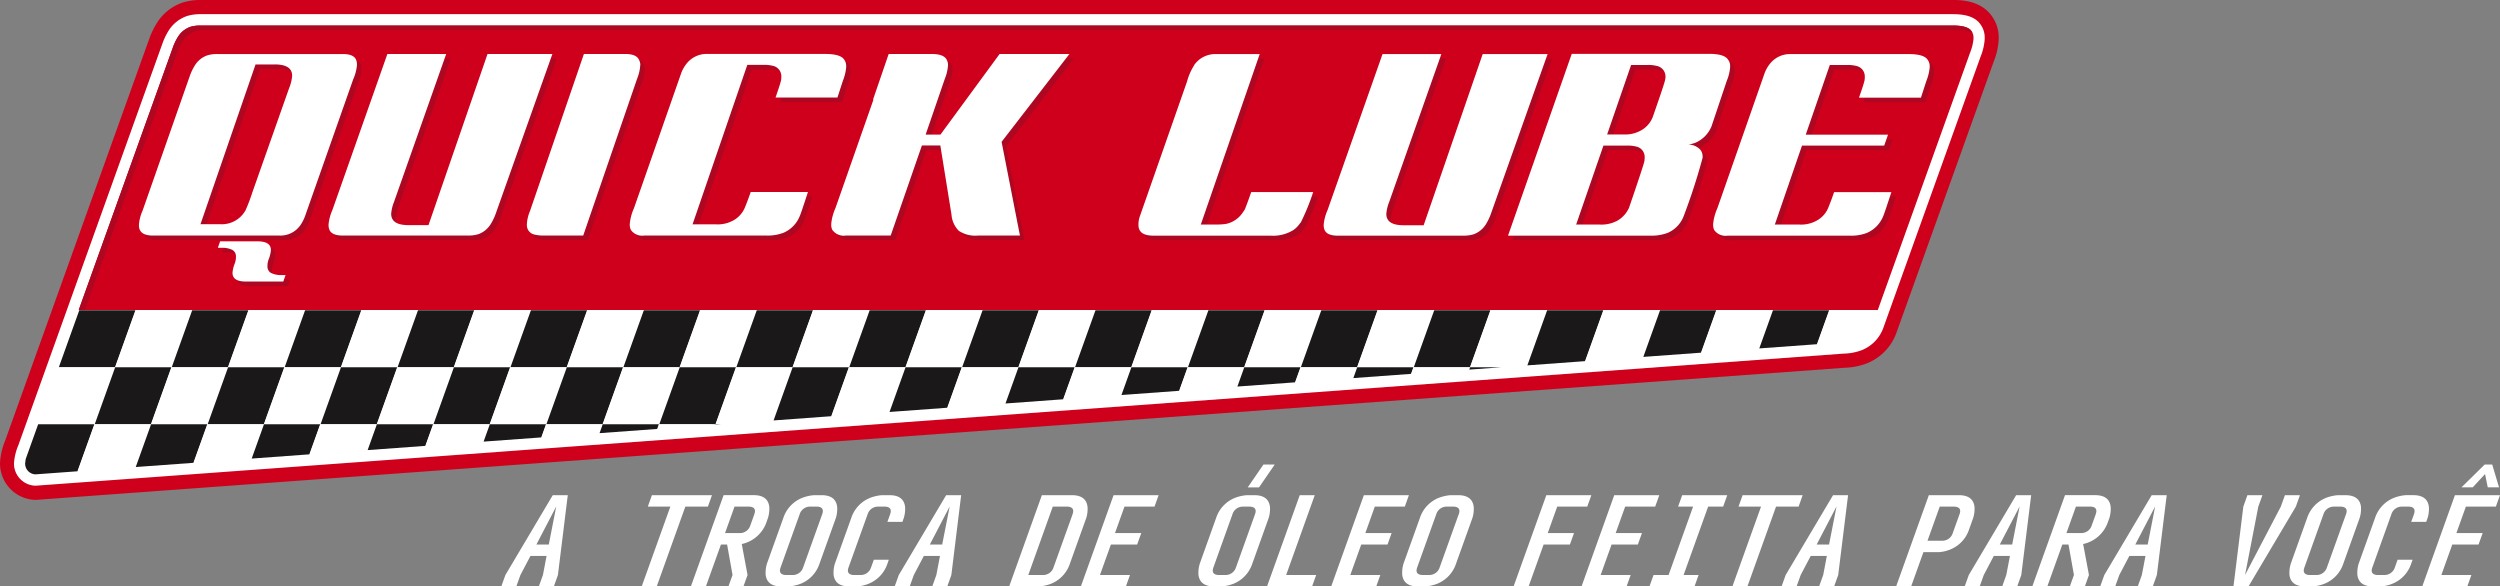
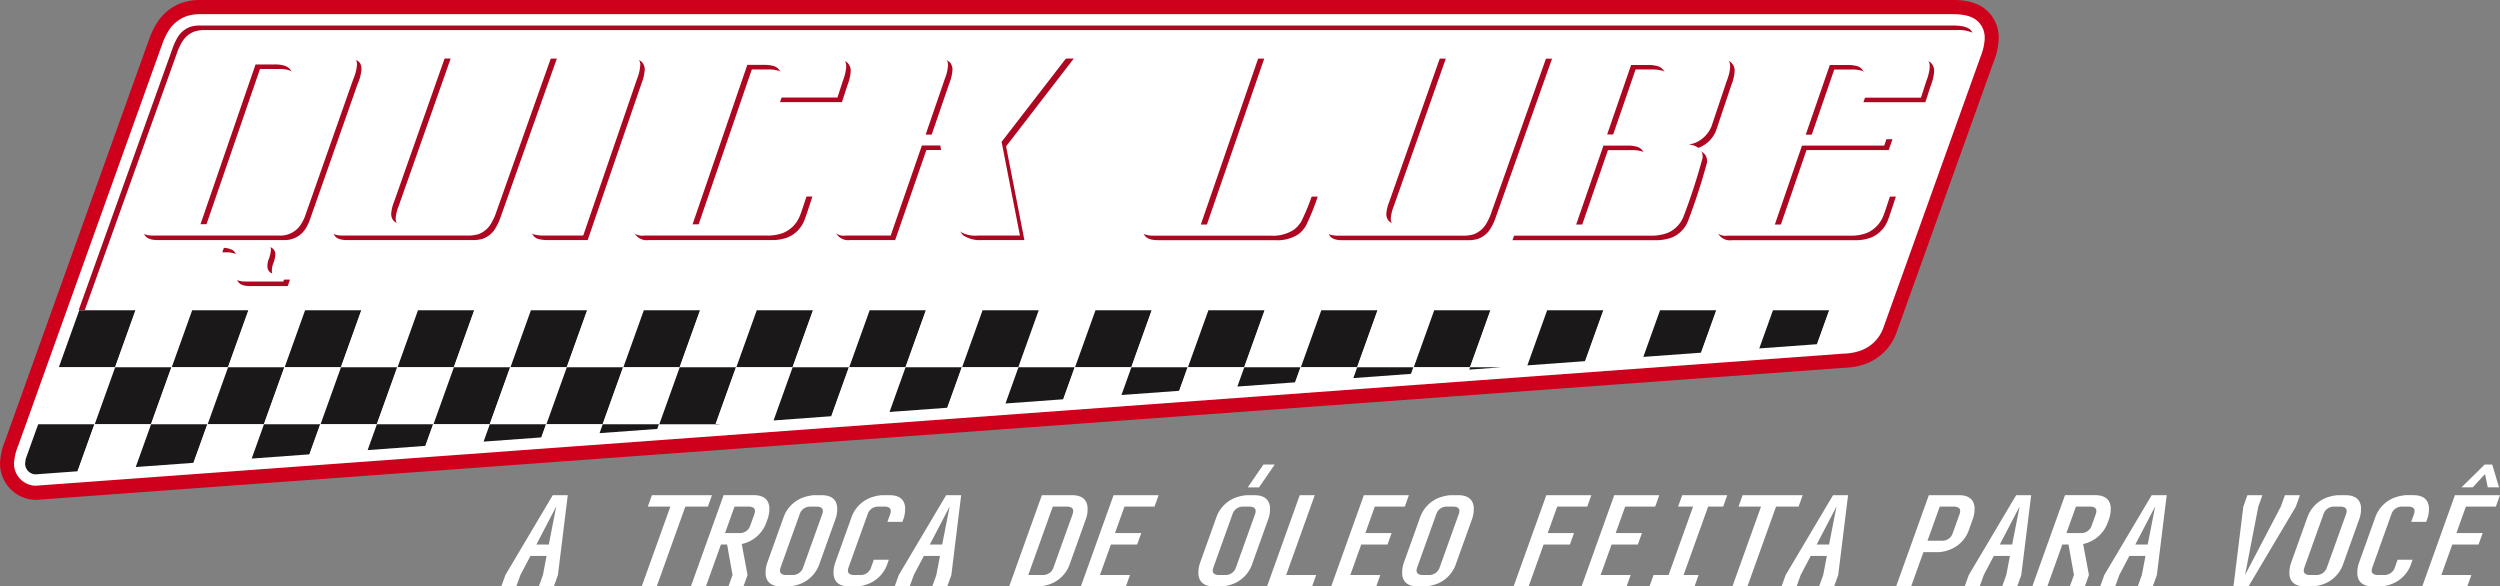
<svg xmlns="http://www.w3.org/2000/svg" width="383" height="89.839" viewBox="0 0 383 89.839">
  <rect x="0" y="0" width="383" height="89.839" fill="#808080" stroke="none" />
  <defs>
    <clipPath id="clip-path">
      <path id="SVGID" d="M205.149,47.77,197.5,69.087a6.9,6.9,0,0,0-.548,2.168,1.64,1.64,0,0,0,1.555,1.652l276.506-20.2a8.606,8.606,0,0,0,2.537-.385,4.059,4.059,0,0,0,2.5-2.54l.722-2.011Z" transform="translate(-196.954 -47.77)" fill="none" />
    </clipPath>
  </defs>
  <g id="Logo" transform="translate(-194.875 -22.097)">
    <g id="Agrupar_1" data-name="Agrupar 1" transform="translate(194.875 22.097)">
      <path id="Caminho_1" data-name="Caminho 1" d="M200.28,98.678a5.568,5.568,0,0,1-5.4-5.544l0-.115a10.422,10.422,0,0,1,.8-3.459c22.15-61.765,22.15-61.763,22.169-61.813a12.581,12.581,0,0,1,1.065-2.133,7.475,7.475,0,0,1,3.835-3.087c.054-.019.113-.043.174-.057a8.9,8.9,0,0,1,2.614-.374h268.5c1.074,0,4.329,0,6.042,2.544a5.562,5.562,0,0,1,1,3.207v.209a10.306,10.306,0,0,1-.739,3.4L485.444,72.98a7.939,7.939,0,0,1-4.7,4.836,10.311,10.311,0,0,1-3.27.62l-.391.03-276.523,20.2c-.093.006-.185.009-.276.009" transform="translate(-194.875 -22.097)" fill="#cf001c" />
      <path id="Caminho_2" data-name="Caminho 2" d="M199.3,95.509a3.379,3.379,0,0,1-3.264-3.379v-.054a8.39,8.39,0,0,1,.657-2.744s22.149-61.754,22.156-61.769a10.377,10.377,0,0,1,.872-1.765,5.391,5.391,0,0,1,2.75-2.22l.078-.028a6.944,6.944,0,0,1,2-.281h268.5c1.385,0,3.327.17,4.285,1.615a3.375,3.375,0,0,1,.615,1.966v.209a8.463,8.463,0,0,1-.615,2.672L482.449,71.24a5.784,5.784,0,0,1-3.481,3.559,8.423,8.423,0,0,1-2.64.476l-.394.028-276.515,20.2c-.039,0-.081,0-.122,0" transform="translate(-193.891 -21.099)" fill="#fff" />
-       <path id="Caminho_3" data-name="Caminho 3" d="M491.37,25.078q-.547-.872-2.879-.87h-268.5a5.209,5.209,0,0,0-1.505.207,3.69,3.69,0,0,0-1.885,1.529,8.43,8.43,0,0,0-.72,1.459l-14.5,40.429H477l14.161-39.487a7.436,7.436,0,0,0,.515-2.087v-.207a1.592,1.592,0,0,0-.309-.974" transform="translate(-189.335 -20.299)" fill="#cf001c" />
      <path id="Caminho_4" data-name="Caminho 4" d="M216.563,28.1a8.522,8.522,0,0,1,.72-1.461,3.7,3.7,0,0,1,1.885-1.529,5.214,5.214,0,0,1,1.507-.206h268.5a5.2,5.2,0,0,1,2.333.4,1.4,1.4,0,0,0-.139-.23q-.55-.869-2.877-.868H219.988a5.168,5.168,0,0,0-1.507.207,3.7,3.7,0,0,0-1.883,1.529,8.434,8.434,0,0,0-.718,1.459l-14.5,40.431h.933Z" transform="translate(-189.335 -20.299)" fill="#ae0721" />
      <path id="Caminho_5" data-name="Caminho 5" d="M205.148,47.77,197.5,69.085a6.743,6.743,0,0,0-.548,2.17,1.64,1.64,0,0,0,1.555,1.653l276.5-20.2a8.617,8.617,0,0,0,2.538-.389,4.044,4.044,0,0,0,2.5-2.539l.72-2.009Z" transform="translate(-193.104 -0.234)" fill="#fff" />
      <path id="Caminho_6" data-name="Caminho 6" d="M205.148,47.77,197.5,69.085a6.743,6.743,0,0,0-.548,2.17,1.64,1.64,0,0,0,1.555,1.653l276.5-20.2a8.617,8.617,0,0,0,2.538-.389,4.044,4.044,0,0,0,2.5-2.539l.72-2.009Z" transform="translate(-193.104 -0.234)" fill="#fff" />
    </g>
    <g id="Agrupar_3" data-name="Agrupar 3" transform="translate(198.724 69.633)">
      <g id="Agrupar_2" data-name="Agrupar 2" clip-path="url(#clip-path)">
        <path id="Caminho_7" data-name="Caminho 7" d="M208.344,56.5h-8.6l3.131-8.729h8.6Z" transform="translate(-194.581 -47.77)" fill="#1a1818" />
        <path id="Caminho_8" data-name="Caminho 8" d="M213.015,56.5h-8.6l3.131-8.729h8.6Z" transform="translate(-190.603 -47.77)" fill="#fff" />
        <path id="Caminho_9" data-name="Caminho 9" d="M217.686,56.5h-8.6l3.131-8.729h8.6Z" transform="translate(-186.625 -47.77)" fill="#1a1818" />
        <path id="Caminho_10" data-name="Caminho 10" d="M222.357,56.5h-8.6l3.131-8.729h8.6Z" transform="translate(-182.647 -47.77)" fill="#fff" />
        <path id="Caminho_11" data-name="Caminho 11" d="M227.028,56.5h-8.6l3.131-8.729h8.6Z" transform="translate(-178.669 -47.77)" fill="#1a1818" />
        <path id="Caminho_12" data-name="Caminho 12" d="M231.7,56.5h-8.6l3.132-8.729h8.6Z" transform="translate(-174.691 -47.77)" fill="#fff" />
        <path id="Caminho_13" data-name="Caminho 13" d="M236.371,56.5h-8.6L230.9,47.77h8.6Z" transform="translate(-170.714 -47.77)" fill="#1a1818" />
        <path id="Caminho_14" data-name="Caminho 14" d="M241.042,56.5h-8.6l3.131-8.729h8.6Z" transform="translate(-166.736 -47.77)" fill="#fff" />
        <path id="Caminho_15" data-name="Caminho 15" d="M245.713,56.5h-8.6l3.131-8.729h8.6Z" transform="translate(-162.758 -47.77)" fill="#1a1818" />
        <path id="Caminho_16" data-name="Caminho 16" d="M250.384,56.5h-8.6l3.131-8.729h8.6Z" transform="translate(-158.78 -47.77)" fill="#fff" />
        <path id="Caminho_17" data-name="Caminho 17" d="M255.055,56.5h-8.6l3.132-8.729h8.6Z" transform="translate(-154.802 -47.77)" fill="#1a1818" />
        <path id="Caminho_18" data-name="Caminho 18" d="M259.727,56.5h-8.6l3.131-8.729h8.6Z" transform="translate(-150.824 -47.77)" fill="#fff" />
        <path id="Caminho_19" data-name="Caminho 19" d="M264.4,56.5h-8.6l3.131-8.729h8.6Z" transform="translate(-146.846 -47.77)" fill="#1a1818" />
        <path id="Caminho_20" data-name="Caminho 20" d="M269.069,56.5h-8.6L263.6,47.77h8.6Z" transform="translate(-142.868 -47.77)" fill="#fff" />
        <path id="Caminho_21" data-name="Caminho 21" d="M273.741,56.5h-8.6l3.131-8.729h8.6Z" transform="translate(-138.89 -47.77)" fill="#1a1818" />
        <path id="Caminho_22" data-name="Caminho 22" d="M278.412,56.5h-8.6l3.131-8.729h8.6Z" transform="translate(-134.912 -47.77)" fill="#fff" />
        <path id="Caminho_23" data-name="Caminho 23" d="M283.083,56.5h-8.6l3.131-8.729h8.6Z" transform="translate(-130.934 -47.77)" fill="#1a1818" />
-         <path id="Caminho_24" data-name="Caminho 24" d="M287.754,56.5h-8.6l3.132-8.729h8.6Z" transform="translate(-126.956 -47.77)" fill="#fff" />
+         <path id="Caminho_24" data-name="Caminho 24" d="M287.754,56.5h-8.6h8.6Z" transform="translate(-126.956 -47.77)" fill="#fff" />
        <path id="Caminho_25" data-name="Caminho 25" d="M292.425,56.5h-8.6l3.132-8.729h8.6Z" transform="translate(-122.979 -47.77)" fill="#1a1818" />
        <path id="Caminho_26" data-name="Caminho 26" d="M297.1,56.5h-8.6l3.131-8.729h8.6Z" transform="translate(-119.001 -47.77)" fill="#fff" />
        <path id="Caminho_27" data-name="Caminho 27" d="M301.767,56.5h-8.6L296.3,47.77h8.6Z" transform="translate(-115.023 -47.77)" fill="#1a1818" />
        <path id="Caminho_28" data-name="Caminho 28" d="M306.439,56.5h-8.6l3.132-8.729h8.6Z" transform="translate(-111.045 -47.77)" fill="#fff" />
        <path id="Caminho_29" data-name="Caminho 29" d="M311.11,56.5h-8.6l3.132-8.729h8.6Z" transform="translate(-107.067 -47.77)" fill="#1a1818" />
        <path id="Caminho_30" data-name="Caminho 30" d="M315.78,56.5h-8.6l3.132-8.729h8.6Z" transform="translate(-103.089 -47.77)" fill="#fff" />
        <path id="Caminho_31" data-name="Caminho 31" d="M320.452,56.5h-8.6l3.131-8.729h8.6Z" transform="translate(-99.111 -47.77)" fill="#1a1818" />
        <path id="Caminho_32" data-name="Caminho 32" d="M325.123,56.5h-8.6l3.131-8.729h8.6Z" transform="translate(-95.133 -47.77)" fill="#fff" />
        <path id="Caminho_33" data-name="Caminho 33" d="M329.795,56.5h-8.6l3.131-8.729h8.6Z" transform="translate(-91.155 -47.77)" fill="#1a1818" />
        <path id="Caminho_34" data-name="Caminho 34" d="M334.466,56.5h-8.6l3.131-8.729h8.6Z" transform="translate(-87.177 -47.77)" fill="#fff" />
        <path id="Caminho_35" data-name="Caminho 35" d="M339.137,56.5h-8.6l3.131-8.729h8.6Z" transform="translate(-83.199 -47.77)" fill="#1a1818" />
        <path id="Caminho_36" data-name="Caminho 36" d="M343.809,56.5h-8.6l3.131-8.729h8.6Z" transform="translate(-79.221 -47.77)" fill="#fff" />
        <path id="Caminho_37" data-name="Caminho 37" d="M348.48,56.5h-8.6l3.131-8.729h8.6Z" transform="translate(-75.243 -47.77)" fill="#1a1818" />
        <path id="Caminho_38" data-name="Caminho 38" d="M353.151,56.5h-8.6l3.131-8.729h8.6Z" transform="translate(-71.266 -47.77)" fill="#fff" />
        <path id="Caminho_39" data-name="Caminho 39" d="M206.644,61.215h-8.6l3.131-8.73h8.6Z" transform="translate(-196.028 -43.755)" fill="#fff" />
        <path id="Caminho_40" data-name="Caminho 40" d="M211.315,61.215h-8.6l3.132-8.73h8.6Z" transform="translate(-192.051 -43.755)" fill="#1a1818" />
        <path id="Caminho_41" data-name="Caminho 41" d="M215.986,61.215h-8.6l3.131-8.73h8.6Z" transform="translate(-188.073 -43.755)" fill="#fff" />
        <path id="Caminho_42" data-name="Caminho 42" d="M220.658,61.215h-8.6l3.131-8.73h8.6Z" transform="translate(-184.094 -43.755)" fill="#1a1818" />
        <path id="Caminho_43" data-name="Caminho 43" d="M225.328,61.215h-8.6l3.132-8.73h8.6Z" transform="translate(-180.117 -43.755)" fill="#fff" />
        <path id="Caminho_44" data-name="Caminho 44" d="M230,61.215h-8.6l3.131-8.73h8.6Z" transform="translate(-176.139 -43.755)" fill="#1a1818" />
        <path id="Caminho_45" data-name="Caminho 45" d="M234.671,61.215h-8.6l3.131-8.73h8.6Z" transform="translate(-172.161 -43.755)" fill="#fff" />
        <path id="Caminho_46" data-name="Caminho 46" d="M239.342,61.215h-8.6l3.131-8.73h8.6Z" transform="translate(-168.183 -43.755)" fill="#1a1818" />
        <path id="Caminho_47" data-name="Caminho 47" d="M244.013,61.215h-8.6l3.131-8.73h8.6Z" transform="translate(-164.205 -43.755)" fill="#fff" />
        <path id="Caminho_48" data-name="Caminho 48" d="M248.685,61.215h-8.6l3.132-8.73h8.6Z" transform="translate(-160.227 -43.755)" fill="#1a1818" />
        <path id="Caminho_49" data-name="Caminho 49" d="M253.356,61.215h-8.6l3.131-8.73h8.6Z" transform="translate(-156.249 -43.755)" fill="#fff" />
        <path id="Caminho_50" data-name="Caminho 50" d="M258.027,61.215h-8.6l3.131-8.73h8.6Z" transform="translate(-152.271 -43.755)" fill="#1a1818" />
        <path id="Caminho_51" data-name="Caminho 51" d="M262.7,61.215h-8.6l3.131-8.73h8.6Z" transform="translate(-148.293 -43.755)" fill="#fff" />
        <path id="Caminho_52" data-name="Caminho 52" d="M267.369,61.215h-8.6l3.132-8.73h8.6Z" transform="translate(-144.316 -43.755)" fill="#1a1818" />
        <path id="Caminho_53" data-name="Caminho 53" d="M272.041,61.215h-8.6l3.131-8.73h8.6Z" transform="translate(-140.337 -43.755)" fill="#fff" />
        <path id="Caminho_54" data-name="Caminho 54" d="M276.712,61.215h-8.6l3.131-8.73h8.6Z" transform="translate(-136.36 -43.755)" fill="#1a1818" />
        <path id="Caminho_55" data-name="Caminho 55" d="M281.383,61.215h-8.6l3.132-8.73h8.6Z" transform="translate(-132.382 -43.755)" fill="#fff" />
        <path id="Caminho_56" data-name="Caminho 56" d="M286.054,61.215h-8.6l3.132-8.73h8.6Z" transform="translate(-128.404 -43.755)" fill="#1a1818" />
        <path id="Caminho_57" data-name="Caminho 57" d="M290.726,61.215h-8.6l3.131-8.73h8.6Z" transform="translate(-124.426 -43.755)" fill="#fff" />
        <path id="Caminho_58" data-name="Caminho 58" d="M295.4,61.215h-8.6l3.131-8.73h8.6Z" transform="translate(-120.448 -43.755)" fill="#1a1818" />
        <path id="Caminho_59" data-name="Caminho 59" d="M300.068,61.215h-8.6l3.132-8.73h8.6Z" transform="translate(-116.47 -43.755)" fill="#fff" />
        <path id="Caminho_60" data-name="Caminho 60" d="M304.739,61.215h-8.6l3.131-8.73h8.6Z" transform="translate(-112.493 -43.755)" fill="#1a1818" />
        <path id="Caminho_61" data-name="Caminho 61" d="M309.41,61.215h-8.6l3.131-8.73h8.6Z" transform="translate(-108.514 -43.755)" fill="#fff" />
        <path id="Caminho_62" data-name="Caminho 62" d="M314.082,61.215h-8.6l3.132-8.73h8.6Z" transform="translate(-104.536 -43.755)" fill="#1a1818" />
        <path id="Caminho_63" data-name="Caminho 63" d="M318.753,61.215h-8.6l3.131-8.73h8.6Z" transform="translate(-100.558 -43.755)" fill="#fff" />
        <path id="Caminho_64" data-name="Caminho 64" d="M323.424,61.215h-8.6l3.133-8.73h8.6Z" transform="translate(-96.581 -43.755)" fill="#1a1818" />
        <path id="Caminho_65" data-name="Caminho 65" d="M328.1,61.215h-8.6l3.131-8.73h8.6Z" transform="translate(-92.602 -43.755)" fill="#fff" />
        <path id="Caminho_66" data-name="Caminho 66" d="M332.766,61.215h-8.6l3.131-8.73h8.6Z" transform="translate(-88.624 -43.755)" fill="#1a1818" />
        <path id="Caminho_67" data-name="Caminho 67" d="M337.438,61.215h-8.6l3.131-8.73h8.6Z" transform="translate(-84.647 -43.755)" fill="#fff" />
        <path id="Caminho_68" data-name="Caminho 68" d="M342.109,61.215h-8.6l3.13-8.73h8.6Z" transform="translate(-80.668 -43.755)" fill="#1a1818" />
        <path id="Caminho_69" data-name="Caminho 69" d="M346.78,61.215h-8.6l3.131-8.73h8.6Z" transform="translate(-76.691 -43.755)" fill="#fff" />
        <path id="Caminho_70" data-name="Caminho 70" d="M351.451,61.215h-8.6l3.131-8.73h8.6Z" transform="translate(-72.713 -43.755)" fill="#1a1818" />
        <path id="Caminho_71" data-name="Caminho 71" d="M204.944,65.929h-8.6l3.131-8.729h8.6Z" transform="translate(-197.476 -39.74)" fill="#1a1818" />
        <path id="Caminho_72" data-name="Caminho 72" d="M209.615,65.929h-8.6l3.132-8.729h8.6Z" transform="translate(-193.498 -39.74)" fill="#fff" />
        <path id="Caminho_73" data-name="Caminho 73" d="M214.287,65.929h-8.6l3.131-8.729h8.6Z" transform="translate(-189.52 -39.74)" fill="#1a1818" />
        <path id="Caminho_74" data-name="Caminho 74" d="M218.958,65.929h-8.6l3.131-8.729h8.6Z" transform="translate(-185.542 -39.74)" fill="#fff" />
        <path id="Caminho_75" data-name="Caminho 75" d="M223.629,65.929h-8.6l3.131-8.729h8.6Z" transform="translate(-181.564 -39.74)" fill="#1a1818" />
        <path id="Caminho_76" data-name="Caminho 76" d="M228.3,65.929h-8.6l3.131-8.729h8.6Z" transform="translate(-177.586 -39.74)" fill="#fff" />
        <path id="Caminho_77" data-name="Caminho 77" d="M232.971,65.929h-8.6L227.5,57.2h8.6Z" transform="translate(-173.608 -39.74)" fill="#1a1818" />
        <path id="Caminho_78" data-name="Caminho 78" d="M237.643,65.929h-8.6l3.131-8.729h8.6Z" transform="translate(-169.63 -39.74)" fill="#fff" />
        <path id="Caminho_79" data-name="Caminho 79" d="M242.314,65.929h-8.6l3.131-8.729h8.6Z" transform="translate(-165.652 -39.74)" fill="#1a1818" />
        <path id="Caminho_80" data-name="Caminho 80" d="M246.985,65.929h-8.6l3.132-8.729h8.6Z" transform="translate(-161.675 -39.74)" fill="#fff" />
        <path id="Caminho_81" data-name="Caminho 81" d="M251.656,65.929h-8.6l3.131-8.729h8.6Z" transform="translate(-157.696 -39.74)" fill="#1a1818" />
-         <path id="Caminho_82" data-name="Caminho 82" d="M256.327,65.929h-8.6l3.131-8.729h8.6Z" transform="translate(-153.719 -39.74)" fill="#fff" />
        <path id="Caminho_83" data-name="Caminho 83" d="M261,65.929h-8.6l3.132-8.729h8.6Z" transform="translate(-149.741 -39.74)" fill="#1a1818" />
        <path id="Caminho_84" data-name="Caminho 84" d="M265.67,65.929h-8.6L260.2,57.2h8.6Z" transform="translate(-145.763 -39.74)" fill="#fff" />
        <path id="Caminho_85" data-name="Caminho 85" d="M270.341,65.929h-8.6l3.131-8.729h8.6Z" transform="translate(-141.785 -39.74)" fill="#1a1818" />
        <path id="Caminho_86" data-name="Caminho 86" d="M275.012,65.929h-8.6L269.54,57.2h8.6Z" transform="translate(-137.807 -39.74)" fill="#fff" />
        <path id="Caminho_87" data-name="Caminho 87" d="M279.683,65.929h-8.6l3.131-8.729h8.6Z" transform="translate(-133.829 -39.74)" fill="#1a1818" />
        <path id="Caminho_88" data-name="Caminho 88" d="M284.355,65.929h-8.6l3.131-8.729h8.6Z" transform="translate(-129.851 -39.74)" fill="#fff" />
-         <path id="Caminho_89" data-name="Caminho 89" d="M289.026,65.929h-8.6l3.131-8.729h8.6Z" transform="translate(-125.873 -39.74)" fill="#1a1818" />
-         <path id="Caminho_90" data-name="Caminho 90" d="M293.7,65.929h-8.6l3.132-8.729h8.6Z" transform="translate(-121.895 -39.74)" fill="#fff" />
        <path id="Caminho_91" data-name="Caminho 91" d="M298.368,65.929h-8.6L292.9,57.2h8.6Z" transform="translate(-117.918 -39.74)" fill="#1a1818" />
        <path id="Caminho_92" data-name="Caminho 92" d="M303.04,65.929h-8.6l3.131-8.729h8.6Z" transform="translate(-113.939 -39.74)" fill="#fff" />
        <path id="Caminho_93" data-name="Caminho 93" d="M307.711,65.929h-8.6L302.24,57.2h8.6Z" transform="translate(-109.962 -39.74)" fill="#1a1818" />
        <path id="Caminho_94" data-name="Caminho 94" d="M312.382,65.929h-8.6L306.91,57.2h8.6Z" transform="translate(-105.983 -39.74)" fill="#fff" />
        <path id="Caminho_95" data-name="Caminho 95" d="M317.053,65.929h-8.6l3.132-8.729h8.6Z" transform="translate(-102.006 -39.74)" fill="#1a1818" />
        <path id="Caminho_96" data-name="Caminho 96" d="M321.724,65.929h-8.6l3.131-8.729h8.6Z" transform="translate(-98.028 -39.74)" fill="#fff" />
        <path id="Caminho_97" data-name="Caminho 97" d="M326.4,65.929h-8.6l3.131-8.729h8.6Z" transform="translate(-94.05 -39.74)" fill="#1a1818" />
        <path id="Caminho_98" data-name="Caminho 98" d="M331.067,65.929h-8.6L325.6,57.2h8.6Z" transform="translate(-90.072 -39.74)" fill="#fff" />
        <path id="Caminho_99" data-name="Caminho 99" d="M335.738,65.929h-8.6l3.131-8.729h8.6Z" transform="translate(-86.094 -39.74)" fill="#1a1818" />
        <path id="Caminho_100" data-name="Caminho 100" d="M340.409,65.929h-8.6l3.131-8.729h8.6Z" transform="translate(-82.116 -39.74)" fill="#fff" />
        <path id="Caminho_101" data-name="Caminho 101" d="M345.08,65.929h-8.6L339.61,57.2h8.6Z" transform="translate(-78.138 -39.74)" fill="#1a1818" />
        <path id="Caminho_102" data-name="Caminho 102" d="M349.751,65.929h-8.6l3.133-8.729h8.6Z" transform="translate(-74.16 -39.74)" fill="#fff" />
      </g>
    </g>
    <path id="Caminho_103" data-name="Caminho 103" d="M240.142,28.645v-.174a1.844,1.844,0,0,0-.17-.731q-.414-.8-1.99-.8H218.7a5.149,5.149,0,0,0-1.507.207,3.669,3.669,0,0,0-1.883,1.529,8.258,8.258,0,0,0-.72,1.461l-7.3,20.821a6.419,6.419,0,0,0-.548,2.122v.1q0,1.566,2.124,1.565h19.388a3.723,3.723,0,0,0,3.255-1.633,6.521,6.521,0,0,0,.65-1.252l7.4-21.032a6.912,6.912,0,0,0,.583-2.189m-10.38,3.477-5.651,16.024a27.076,27.076,0,0,1-1.028,2.711,4.16,4.16,0,0,1-3.94,2.155h-2.977L224.6,28.54h2.9a5.44,5.44,0,0,1,1.028.07q1.675.278,1.678,1.668a6.3,6.3,0,0,1-.446,1.844m-2.783,28.363a1.118,1.118,0,0,1-.554-1.046,2.718,2.718,0,0,1,.185-1.041,4.86,4.86,0,0,0,.343-1.42c0-.713-.433-1.142-1.291-1.285a4.439,4.439,0,0,0-.794-.052h-5.7l-.343.991h.633a3.379,3.379,0,0,1,1.583.32,1.112,1.112,0,0,1,.554,1.042,2.81,2.81,0,0,1-.185,1.044,4.779,4.779,0,0,0-.343,1.418c0,.715.43,1.142,1.294,1.287a4.518,4.518,0,0,0,.789.052h5.7l.343-.989h-.633a3.378,3.378,0,0,1-1.583-.322m56.562-31.84a1.57,1.57,0,0,0-.17-.767q-.378-.939-2.124-.937h-6.338l-2.672,7.788-5.583,16.264a5.969,5.969,0,0,0-.48,1.985v.1a1.47,1.47,0,0,0,1.165,1.529,5.807,5.807,0,0,0,1.576.139h5.892l8.254-24.021a6.558,6.558,0,0,0,.48-2.085m65.737-1.7H338.591l-9.06,12.339h-2.265l2.94-8.551a6.571,6.571,0,0,0,.481-2.087,1.567,1.567,0,0,0-.174-.765c-.25-.626-1.072-.937-2.235-.937H321.6l-2.4,6.986h.068l-5.823,16.616a7.684,7.684,0,0,0-.65,2.435v.139a1.684,1.684,0,0,0,.17.763,2.14,2.14,0,0,0,2.055.87h6.886l4.783-13.8h2.824l1.711,10.6a3.9,3.9,0,0,0,1.131,2.485,4.586,4.586,0,0,0,2.911.713h6.44L338.9,40.392ZM299.678,50.2a4.009,4.009,0,0,1-1.783,2.19,4.921,4.921,0,0,1-2.74.657h-3.6l8.391-24.435h2.537a5.2,5.2,0,0,1,1.339.139,1.635,1.635,0,0,1,1.337,1.633v.106a4.494,4.494,0,0,1-.037.45q-.1.525-.855,2.677h9.488l.822-2.539a7.342,7.342,0,0,0,.517-2.085v-.207a1.587,1.587,0,0,0-.311-.976q-.547-.864-2.877-.867H293.921a3.924,3.924,0,0,0-3.322,1.529,5.4,5.4,0,0,0-.755,1.32l-7.26,20.753a7.752,7.752,0,0,0-.652,2.435v.139a1.838,1.838,0,0,0,.17.763,2.107,2.107,0,0,0,2.022.87h18.8a6.744,6.744,0,0,0,2.537-.418,4.646,4.646,0,0,0,2.5-2.537q.139-.242,1.268-3.72h-8.769q-.444,1.286-.785,2.122M260.141,26.942,251.1,53.151h-3.009a5.483,5.483,0,0,1-1.029-.069c-1.12-.187-1.676-.742-1.676-1.668a6.257,6.257,0,0,1,.444-1.842l7.98-22.63H244.8l-8.427,23.915a6.947,6.947,0,0,0-.583,2.189v.176a1.814,1.814,0,0,0,.17.731c.276.531.937.8,1.989.8h19.284a5.159,5.159,0,0,0,1.507-.207,3.68,3.68,0,0,0,1.883-1.531,8.632,8.632,0,0,0,.722-1.459l8.732-24.611Z" transform="translate(10.107 4.126)" fill="#ae0721" />
    <path id="Caminho_104" data-name="Caminho 104" d="M342.177,26.964l-9.045,26.218h-3.011a5.807,5.807,0,0,1-1.03-.069q-1.677-.281-1.679-1.668a6.305,6.305,0,0,1,.446-1.846l7.984-22.636h-9.012L318.4,50.888a6.92,6.92,0,0,0-.581,2.189v.176a1.769,1.769,0,0,0,.17.73c.272.533.937.8,1.989.8H339.27a5.134,5.134,0,0,0,1.509-.209,3.691,3.691,0,0,0,1.883-1.529,8.708,8.708,0,0,0,.72-1.459l8.738-24.621ZM305.723,50.783a5.254,5.254,0,0,1-.309.452l-.067.1a4.035,4.035,0,0,1-2.47,1.637,8.829,8.829,0,0,1-1.439.1H299l9.021-26.113h-6.645a4.041,4.041,0,0,0-2.64.868,4.54,4.54,0,0,0-.72.763l-.067.139a8.837,8.837,0,0,0-1.063,2.437l-7.264,20.76a3.783,3.783,0,0,0-.172,1.322q.069,1.53,2.263,1.529h17.955a5.891,5.891,0,0,0,3.531-.87,3.914,3.914,0,0,0,.959-.972l.172-.209a34.389,34.389,0,0,0,1.883-4.625h-9.493c-.5,1.437-.835,2.331-.992,2.677m74.358-21.767v-.246a1.535,1.535,0,0,0-.306-.937q-.55-.9-2.881-.9H355.82l-9.763,27.853H367.92a7,7,0,0,0,2.568-.418,4.516,4.516,0,0,0,2.466-2.537,93.052,93.052,0,0,0,2.913-8.973v-.207a1.6,1.6,0,0,0-.307-.976,2.418,2.418,0,0,0-1.85-.833,6.49,6.49,0,0,0,1.026-.28,4.639,4.639,0,0,0,2.5-2.537l2.331-6.956a6.982,6.982,0,0,0,.513-2.05M366.992,42.854c0,.093-.011.243-.033.454q-.072.519-2.364,7.2a4.3,4.3,0,0,1-1.681,1.915,5.09,5.09,0,0,1-2.774.657H356.5l4.181-12.1h3.644a5.257,5.257,0,0,1,1.335.139,1.634,1.634,0,0,1,1.337,1.635Zm3.187-12.38a2.367,2.367,0,0,1-.068.487q-.069.453-1.816,5.458a4,4,0,0,1-1.781,2.194,4.908,4.908,0,0,1-2.742.659h-2.529l3.67-10.643h2.6a5.179,5.179,0,0,1,1.3.139,1.65,1.65,0,0,1,1.37,1.637Zm40.163-2.642q-.55-.867-2.879-.868h-17.99a3.928,3.928,0,0,0-3.324,1.529,5.5,5.5,0,0,0-.754,1.322L378.13,50.577a7.708,7.708,0,0,0-.65,2.431v.139a1.812,1.812,0,0,0,.17.765,2.1,2.1,0,0,0,2.022.87h18.812a6.738,6.738,0,0,0,2.537-.418,4.657,4.657,0,0,0,2.5-2.537q.136-.244,1.266-3.722h-8.773c-.3.859-.559,1.565-.787,2.122a4.027,4.027,0,0,1-1.781,2.192,4.934,4.934,0,0,1-2.744.657h-3.768l4.164-12.1h12.593l.583-1.668H391.665l3.688-10.678h2.687a5.353,5.353,0,0,1,1.335.139,1.64,1.64,0,0,1,1.337,1.637v.1c0,.1-.013.246-.035.454-.067.348-.354,1.241-.854,2.677h9.489l.822-2.539a7.388,7.388,0,0,0,.515-2.085v-.209a1.607,1.607,0,0,0-.307-.974" transform="translate(80.531 4.115)" fill="#ae0721" />
    <path id="Caminho_105" data-name="Caminho 105" d="M259.771,26.566,250.73,52.777h-3.011a5.4,5.4,0,0,1-1.028-.07c-1.12-.185-1.678-.742-1.678-1.666a6.2,6.2,0,0,1,.444-1.842l7.982-22.632h-9.01L236,50.483a7.036,7.036,0,0,0-.581,2.189v.174a1.831,1.831,0,0,0,.17.731c.276.531.937.8,1.989.8h19.284a5.211,5.211,0,0,0,1.507-.209,3.712,3.712,0,0,0,1.885-1.531,8.639,8.639,0,0,0,.72-1.459l8.734-24.613Zm-20,1.7V28.1a1.845,1.845,0,0,0-.17-.731c-.274-.533-.939-.8-1.989-.8H218.329a5.035,5.035,0,0,0-1.507.211,3.666,3.666,0,0,0-1.883,1.528,8.347,8.347,0,0,0-.722,1.463l-7.3,20.819a6.422,6.422,0,0,0-.548,2.12v.1q0,1.569,2.126,1.568h19.386a3.725,3.725,0,0,0,3.255-1.635,6.544,6.544,0,0,0,.652-1.254l7.4-21.03a6.919,6.919,0,0,0,.583-2.19m-10.378,3.479L223.741,47.77a27.159,27.159,0,0,1-1.028,2.713,4.158,4.158,0,0,1-3.938,2.155H215.8l8.434-24.474h2.9a5.381,5.381,0,0,1,1.028.072q1.678.278,1.678,1.666a6.268,6.268,0,0,1-.443,1.846m-2.783,28.363a1.112,1.112,0,0,1-.555-1.044,2.8,2.8,0,0,1,.183-1.044,4.8,4.8,0,0,0,.344-1.418q0-1.072-1.292-1.283a4.022,4.022,0,0,0-.791-.056h-5.7l-.343.992h.633a3.346,3.346,0,0,1,1.583.32,1.108,1.108,0,0,1,.554,1.041,2.8,2.8,0,0,1-.183,1.044,4.8,4.8,0,0,0-.343,1.42c0,.715.43,1.141,1.292,1.285a4.377,4.377,0,0,0,.791.052h5.7l.344-.989h-.635a3.389,3.389,0,0,1-1.581-.32m122.3-33.545H338.221l-9.058,12.341h-2.268l2.94-8.552a6.523,6.523,0,0,0,.483-2.085,1.583,1.583,0,0,0-.172-.765c-.252-.626-1.074-.939-2.237-.939h-6.681l-2.4,6.988h.069L313.076,50.17a7.676,7.676,0,0,0-.65,2.433v.141a1.689,1.689,0,0,0,.17.763,2.142,2.142,0,0,0,2.057.872h6.884l4.783-13.8h2.824l1.711,10.6a3.889,3.889,0,0,0,1.131,2.483,4.573,4.573,0,0,0,2.911.717h6.442L338.528,40.02Zm-65.735,1.7A1.592,1.592,0,0,0,283,27.5q-.38-.939-2.126-.939h-6.336l-2.672,7.786-5.584,16.27a5.942,5.942,0,0,0-.48,1.981v.1a1.468,1.468,0,0,0,1.165,1.529,5.689,5.689,0,0,0,1.574.143h5.894l8.256-24.022a6.619,6.619,0,0,0,.48-2.087m16.133,21.552a4,4,0,0,1-1.781,2.192,4.921,4.921,0,0,1-2.74.657h-3.6l8.39-24.435h2.539a5.273,5.273,0,0,1,1.337.139,1.633,1.633,0,0,1,1.335,1.631v.107a4.4,4.4,0,0,1-.035.452q-.1.522-.854,2.676h9.488l.82-2.537a7.446,7.446,0,0,0,.517-2.087v-.209a1.589,1.589,0,0,0-.311-.974c-.365-.576-1.324-.868-2.875-.868H293.551a3.925,3.925,0,0,0-3.322,1.531,5.451,5.451,0,0,0-.754,1.32L282.214,50.17a7.694,7.694,0,0,0-.652,2.433v.141a1.873,1.873,0,0,0,.17.763,2.1,2.1,0,0,0,2.022.872h18.807a6.763,6.763,0,0,0,2.535-.42,4.654,4.654,0,0,0,2.5-2.537q.136-.242,1.268-3.72h-8.769c-.3.859-.561,1.565-.789,2.12" transform="translate(9.791 3.806)" fill="#fff" />
    <path id="Caminho_106" data-name="Caminho 106" d="M341.807,26.587l-9.043,26.22H329.75a5.757,5.757,0,0,1-1.026-.069c-1.118-.187-1.681-.742-1.681-1.67a6.236,6.236,0,0,1,.446-1.844l7.984-22.637h-9.012l-8.43,23.926a6.907,6.907,0,0,0-.581,2.189v.176a1.762,1.762,0,0,0,.17.728c.274.535.939.8,1.987.8H338.9a5.188,5.188,0,0,0,1.509-.209,3.7,3.7,0,0,0,1.885-1.529,8.67,8.67,0,0,0,.718-1.461l8.738-24.621ZM305.353,50.408c-.115.183-.218.335-.307.452l-.069.1a4.052,4.052,0,0,1-2.468,1.637,8.87,8.87,0,0,1-1.441.1h-2.442l9.021-26.115H301a4.022,4.022,0,0,0-2.637.87,4.553,4.553,0,0,0-.722.763l-.067.139a8.8,8.8,0,0,0-1.061,2.435l-7.268,20.762a3.823,3.823,0,0,0-.17,1.322q.069,1.53,2.261,1.529h17.957a5.891,5.891,0,0,0,3.531-.87,3.917,3.917,0,0,0,.959-.972l.172-.209a33.832,33.832,0,0,0,1.883-4.625h-9.491q-.755,2.155-.994,2.677m74.36-21.767v-.246a1.527,1.527,0,0,0-.309-.937c-.365-.6-1.322-.9-2.879-.9H355.45l-9.763,27.853H367.55a7.087,7.087,0,0,0,2.568-.417,4.536,4.536,0,0,0,2.466-2.539,92.308,92.308,0,0,0,2.914-8.975v-.206a1.589,1.589,0,0,0-.309-.976,2.412,2.412,0,0,0-1.85-.833,6.719,6.719,0,0,0,1.028-.28,4.634,4.634,0,0,0,2.5-2.539L379.2,30.69a7.056,7.056,0,0,0,.513-2.05M366.622,42.478c0,.094-.011.246-.033.454q-.072.522-2.365,7.2a4.31,4.31,0,0,1-1.679,1.915,5.1,5.1,0,0,1-2.776.657h-3.644l4.181-12.1h3.644a5.174,5.174,0,0,1,1.335.139,1.632,1.632,0,0,1,1.337,1.635ZM369.811,30.1a2.41,2.41,0,0,1-.07.487q-.069.453-1.816,5.458a4,4,0,0,1-1.781,2.192,4.92,4.92,0,0,1-2.74.661h-2.531l3.672-10.643h2.594a5.012,5.012,0,0,1,1.3.139,1.65,1.65,0,0,1,1.372,1.637Zm40.161-2.642q-.55-.869-2.879-.87H389.1a3.927,3.927,0,0,0-3.324,1.531,5.374,5.374,0,0,0-.755,1.322L377.761,50.2a7.712,7.712,0,0,0-.652,2.435v.137a1.9,1.9,0,0,0,.168.767,2.109,2.109,0,0,0,2.022.87h18.816a6.8,6.8,0,0,0,2.535-.417,4.673,4.673,0,0,0,2.5-2.539q.136-.244,1.268-3.722h-8.775c-.294.857-.557,1.566-.787,2.122a4.011,4.011,0,0,1-1.781,2.192,4.93,4.93,0,0,1-2.744.657h-3.768l4.164-12.1h12.593l.583-1.668H391.3l3.687-10.678h2.685a5.18,5.18,0,0,1,1.337.139,1.639,1.639,0,0,1,1.337,1.637v.1c0,.093-.011.244-.033.454q-.1.522-.857,2.677h9.491l.824-2.539a7.4,7.4,0,0,0,.515-2.085v-.209a1.608,1.608,0,0,0-.309-.974" transform="translate(80.216 3.796)" fill="#fff" />
    <path id="Caminho_107" data-name="Caminho 107" d="M297.244,77.461l-.628,1.744h2.3l.63-1.748,1.537-2.918h2.472L303,77.457l-.628,1.748h2.3l.626-1.744L306.8,65.228h-2.3Zm6.649-4.672H302l3.042-5.836Zm22.265-5.81q-.233-1.75-2.392-1.752h-4.6l-5.01,13.978h4.6a6.239,6.239,0,0,0,1.883-.435,5.021,5.021,0,0,0,2.822-3.059l2.505-6.988a4.674,4.674,0,0,0,.194-1.744m-2.287,1.166-2.922,8.147a1.658,1.658,0,0,1-1.568,1.165h-2.3l3.753-10.476h2.3q1.116.086.731,1.165m-86.891,9.315-.626,1.744h2.3l.628-1.748,1.537-2.918h2.47l-.555,2.918-.63,1.748h2.3l.624-1.744,1.511-12.233h-2.3Zm6.649-4.672h-1.9l3.042-5.836ZM354.838,60.532H353.11l-2.405,3.5h1.726ZM293,76.289a1.661,1.661,0,0,1-1.568,1.168h-1.15c-.748-.061-.991-.448-.733-1.165l2.925-8.147a1.65,1.65,0,0,1,1.566-1.165h1.148c.744.057.991.446.733,1.168l-.42,1.166h2.3l.207-.583a4.688,4.688,0,0,0,.2-1.752c-.157-1.166-.954-1.753-2.39-1.753h-1.152a6.369,6.369,0,0,0-1.881.439,5,5,0,0,0-2.822,3.057l-2.505,6.988a4.621,4.621,0,0,0-.194,1.75q.236,1.741,2.39,1.744h1.15a5.378,5.378,0,0,0,1.883-.437,5.009,5.009,0,0,0,2.824-3.064l.209-.585h-2.3Zm247.259-14.3.418,2.04h1.726l-1.044-3.5h-1.15l-3.557,3.5h1.724ZM354.106,66.979c-.157-1.166-.957-1.752-2.392-1.752h-1.15a6.422,6.422,0,0,0-1.885.439,5,5,0,0,0-2.82,3.057l-2.5,6.988a4.672,4.672,0,0,0-.2,1.75q.239,1.741,2.392,1.744h1.15a6.239,6.239,0,0,0,1.883-.435,5.006,5.006,0,0,0,2.822-3.059l2.507-6.988a4.752,4.752,0,0,0,.194-1.744m-2.287,1.166L348.9,76.293a1.66,1.66,0,0,1-1.568,1.165H346.18c-.748-.061-.991-.448-.735-1.165l2.922-8.147a1.657,1.657,0,0,1,1.57-1.165h1.146q1.122.086.737,1.165M287.8,66.979c-.156-1.166-.955-1.752-2.392-1.752h-1.148a6.436,6.436,0,0,0-1.885.439,5.015,5.015,0,0,0-2.82,3.057l-2.507,6.988a4.737,4.737,0,0,0-.194,1.75q.236,1.741,2.392,1.744h1.15a6.239,6.239,0,0,0,1.881-.435,5.008,5.008,0,0,0,2.824-3.059l2.505-6.988a4.674,4.674,0,0,0,.194-1.744m-2.287,1.166-2.92,8.147a1.664,1.664,0,0,1-1.57,1.165h-1.15c-.746-.061-.989-.448-.733-1.165l2.922-8.147a1.659,1.659,0,0,1,1.57-1.165h1.15q1.117.086.731,1.165M276.994,69.3l.209-.581a4.739,4.739,0,0,0,.2-1.75c-.157-1.161-.955-1.746-2.394-1.746h-4.6l-5.014,13.978h2.3L270,72.789h.944l.833,4.664-.631,1.752h2.3l.63-1.748-.887-4.746a5.153,5.153,0,0,0,3.809-3.407m-1.881-1.161-.624,1.737a1.652,1.652,0,0,1-1.566,1.155h-2.3l1.453-4.055h2.3q1.116.086.733,1.163m-6.488-2.916h-9.2l-.626,1.753h3.449l-4.386,12.224h2.3l4.383-12.224H268Zm56.514,13.978h6.9l.626-1.748h-4.6l1.677-4.668h4.022l.631-1.753h-4.027l1.455-4.055h4.6l.628-1.753h-6.9Zm156.792-1.744-.628,1.744h2.3l.628-1.748,1.535-2.918h2.474l-.559,2.918-.626,1.748h2.3l.628-1.744,1.509-12.233h-2.3Zm6.649-4.672h-1.9l3.04-5.836ZM511.9,65.228h-2.3l-.626,1.746-5.483,10.484,2.033-10.484.628-1.746h-2.3l-.624,1.752-1.509,12.226h2.3l7.258-12.226ZM482.5,69.3l.209-.581a4.773,4.773,0,0,0,.194-1.75c-.157-1.161-.954-1.746-2.392-1.746h-4.6L470.9,79.205h2.3l2.3-6.416h.946l.833,4.664-.631,1.752h2.3l.63-1.748-.889-4.746A5.158,5.158,0,0,0,482.5,69.3m-1.879-1.161-.624,1.737a1.657,1.657,0,0,1-1.568,1.155h-2.3l1.453-4.055h2.3c.746.057.989.444.737,1.163M360.97,65.228h-2.3l-5.01,13.978h6.9l.628-1.748h-4.6ZM461.841,68.72a4.644,4.644,0,0,0,.2-1.746c-.157-1.161-.954-1.746-2.392-1.746h-4.6l-5.012,13.978h2.3l1.883-5.249h2.3a5.482,5.482,0,0,0,1.878-.437,4.988,4.988,0,0,0,2.82-3.053Zm-2.089-.576-1.042,2.9a1.659,1.659,0,0,1-1.568,1.163h-2.3l1.876-5.225h2.3q1.117.086.735,1.163m61.5-1.165q-.242-1.75-2.394-1.752h-1.15a6.37,6.37,0,0,0-1.881.439,5.02,5.02,0,0,0-2.824,3.057L510.5,75.711a4.784,4.784,0,0,0-.2,1.75c.159,1.161.954,1.744,2.392,1.744h1.154a6.253,6.253,0,0,0,1.879-.435,5.024,5.024,0,0,0,2.824-3.059l2.5-6.988a4.727,4.727,0,0,0,.2-1.744m-2.289,1.166-2.922,8.147a1.66,1.66,0,0,1-1.568,1.165h-1.152q-1.119-.092-.731-1.165l2.92-8.147a1.662,1.662,0,0,1,1.57-1.165h1.15q1.119.086.733,1.165m22.958-1.165.626-1.753h-6.9L530.64,79.205h6.9l.626-1.748h-4.6l1.674-4.668h4.023l.63-1.753h-4.025l1.455-4.055Zm-15.47,9.308a1.67,1.67,0,0,1-1.57,1.168h-1.152c-.744-.061-.991-.448-.731-1.165l2.92-8.147a1.66,1.66,0,0,1,1.572-1.165h1.146q1.116.086.735,1.168l-.42,1.166h2.3l.209-.583a4.639,4.639,0,0,0,.195-1.752c-.156-1.166-.952-1.753-2.389-1.753h-1.15a6.382,6.382,0,0,0-1.881.439,5.01,5.01,0,0,0-2.824,3.057l-2.505,6.988a4.666,4.666,0,0,0-.2,1.75q.236,1.741,2.392,1.744h1.15a5.4,5.4,0,0,0,1.885-.437,5.006,5.006,0,0,0,2.822-3.064l.209-.585h-2.3Zm-65.279,1.172-.63,1.744h2.3l.626-1.748,1.535-2.918h2.474l-.559,2.918-.628,1.748h2.3l.626-1.744,1.513-12.233h-2.3Zm6.649-4.672h-1.9l3.04-5.836Zm-84.89-7.562h-1.15a6.452,6.452,0,0,0-1.883.439,5.007,5.007,0,0,0-2.818,3.057l-2.507,6.988a4.735,4.735,0,0,0-.194,1.75c.154,1.161.954,1.744,2.39,1.744h1.15a6.265,6.265,0,0,0,1.883-.435,5,5,0,0,0,2.82-3.059l2.507-6.988a4.637,4.637,0,0,0,.194-1.744q-.236-1.75-2.392-1.752m.1,2.918-2.92,8.147a1.661,1.661,0,0,1-1.566,1.165H377.4q-1.122-.092-.735-1.165l2.922-8.147a1.655,1.655,0,0,1,1.568-1.165h1.148q1.119.086.731,1.165m15.083-1.165h4.6l.63-1.753h-6.9l-5.014,13.978h2.3l2.3-6.416h4.027l.628-1.753h-4.025Zm-27.948,0h4.6l.626-1.753h-6.9L363.49,79.205h6.9l.626-1.748h-4.6l1.676-4.668h4.027l.626-1.753h-4.023Zm62.945,10.48-.626,1.744h2.3l.63-1.748,1.533-2.918h2.474l-.557,2.918-.63,1.748h2.3l.628-1.744,1.511-12.233h-2.3Zm6.651-4.672h-1.9l3.042-5.836Zm-31.238-5.808h4.6l.626-1.753h-6.9l-5.01,13.978h6.9l.628-1.748h-4.6l1.674-4.668h4.025l.628-1.753h-4.025Zm27.191-1.753h-9.2l-.628,1.753h3.451l-4.386,12.224h2.3l4.385-12.224H435.1Zm-19.084,1.753h2.3l-3.757,10.476h-2.3l-.628,1.748h6.9l.628-1.748h-2.3l3.761-10.476h2.3l.628-1.753h-6.9Z" transform="translate(35.324 32.731)" fill="#fff" />
  </g>
</svg>